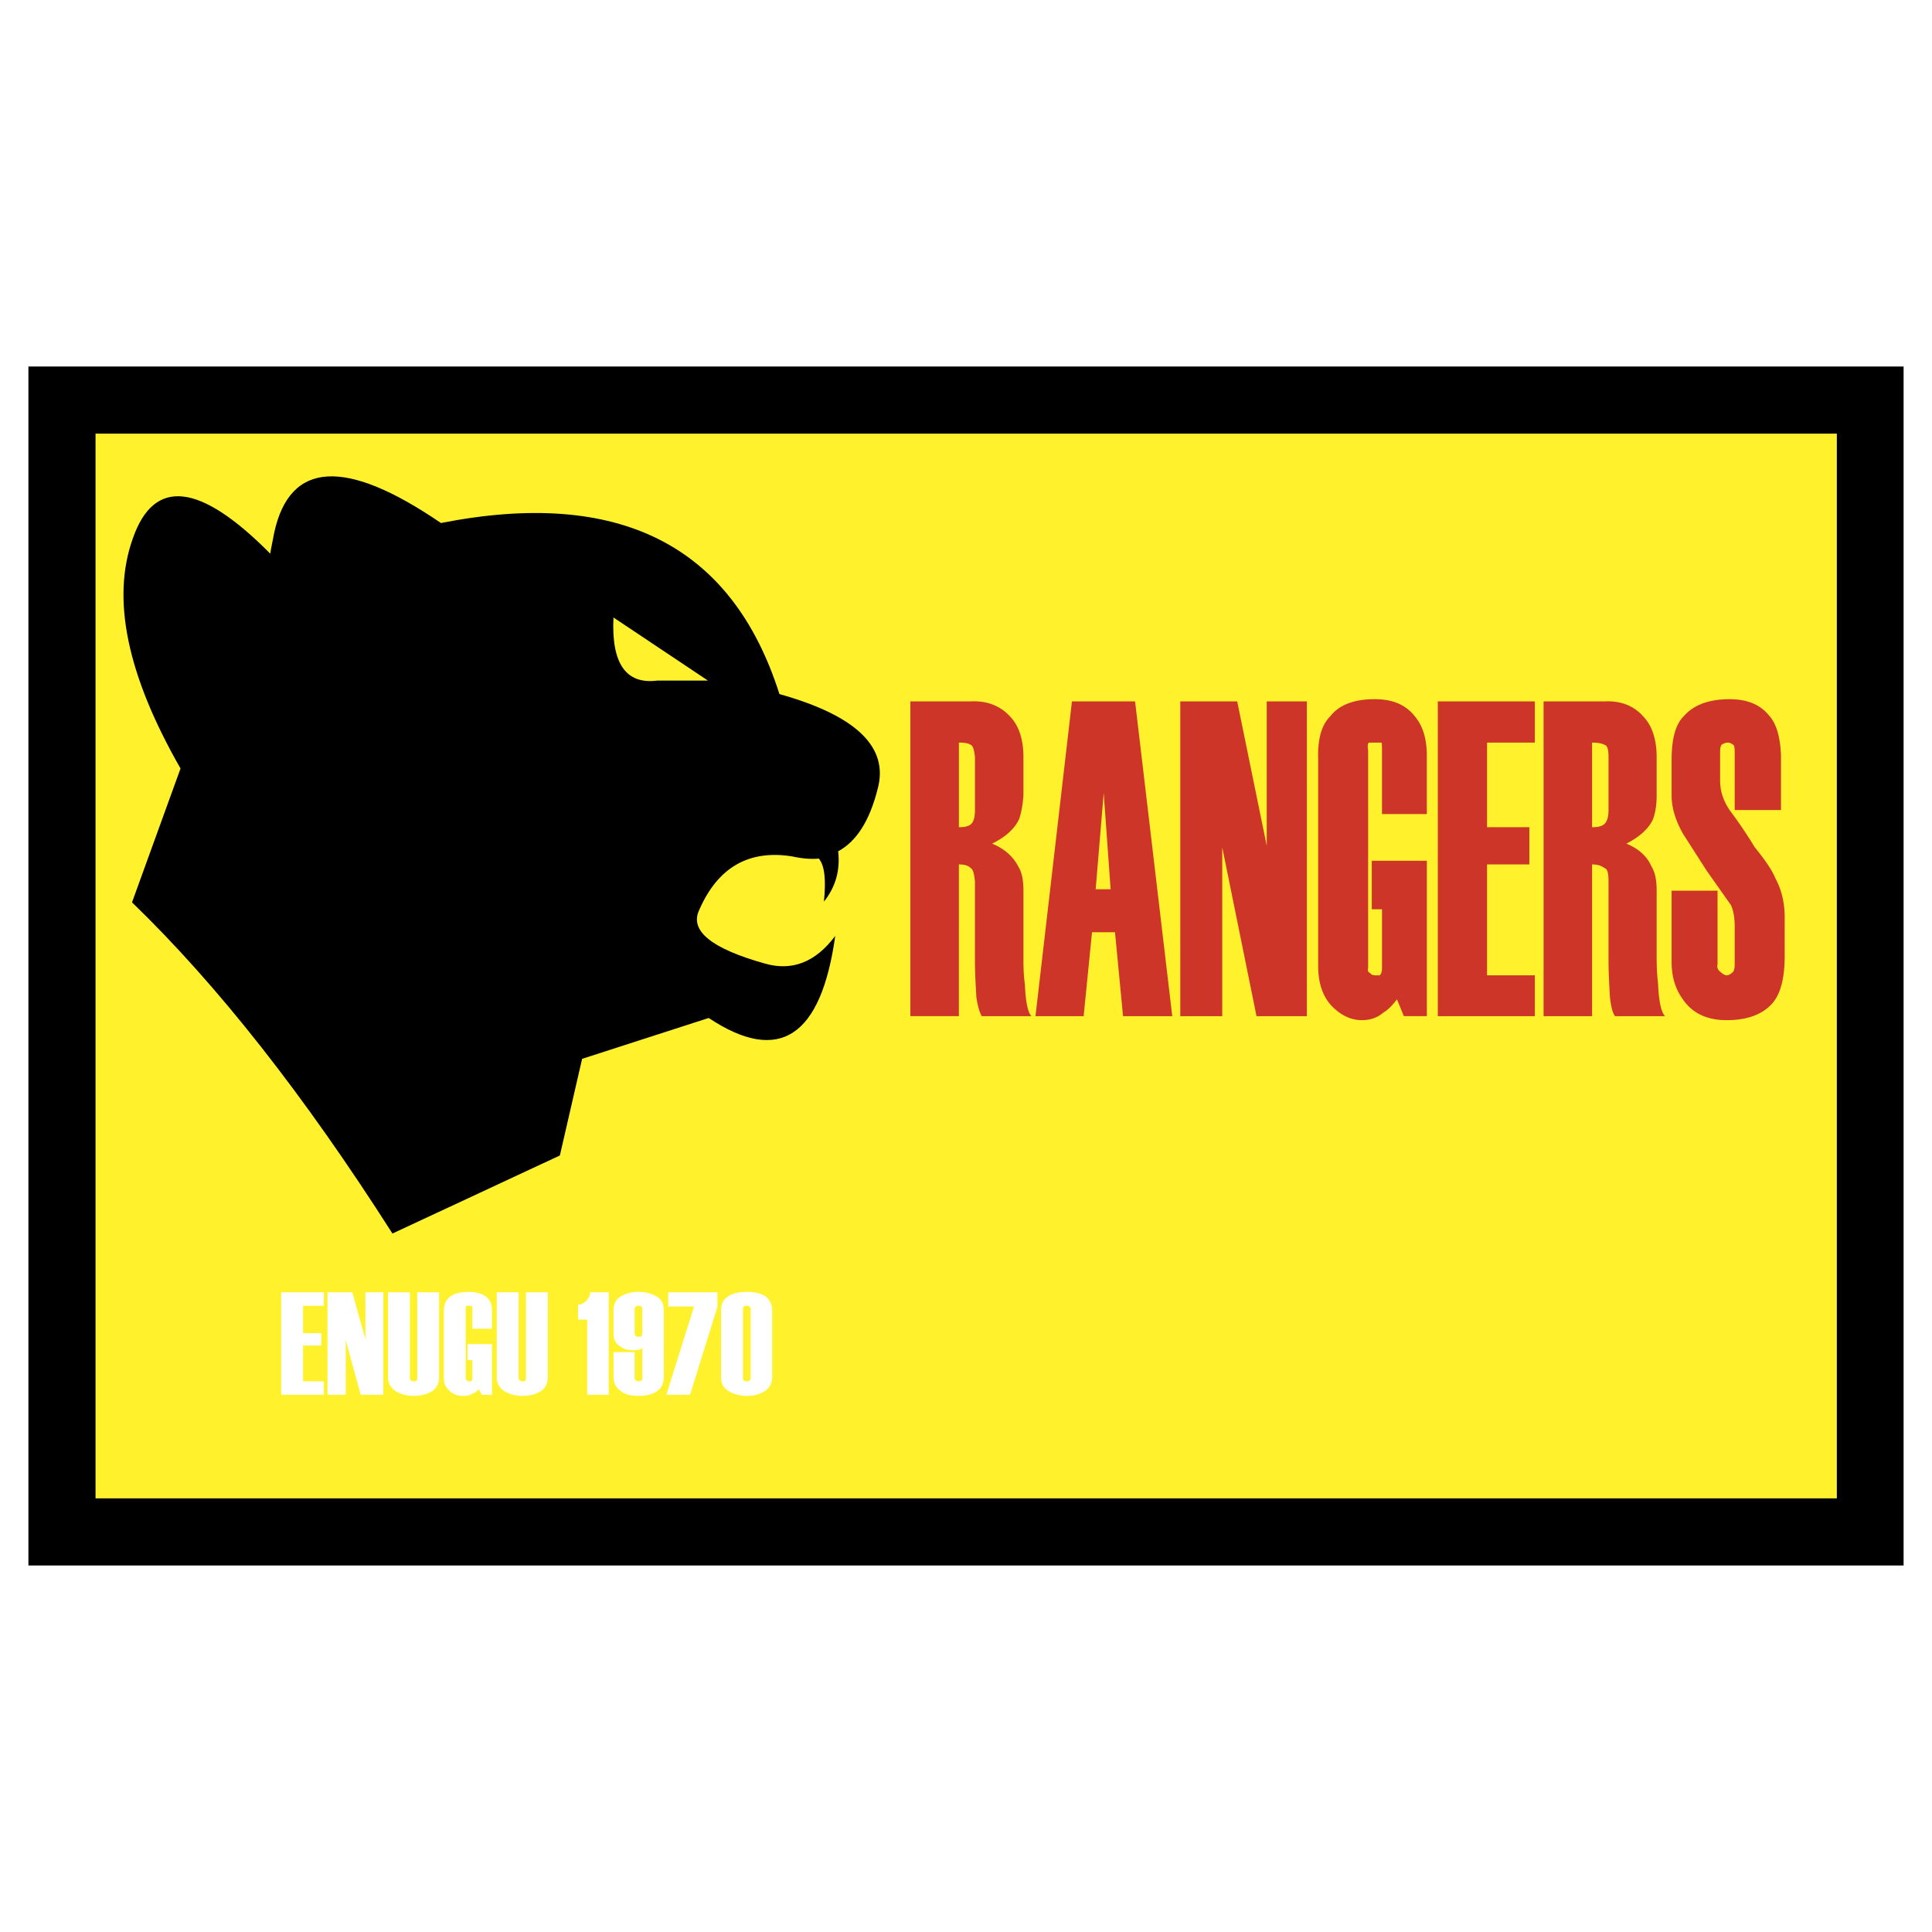
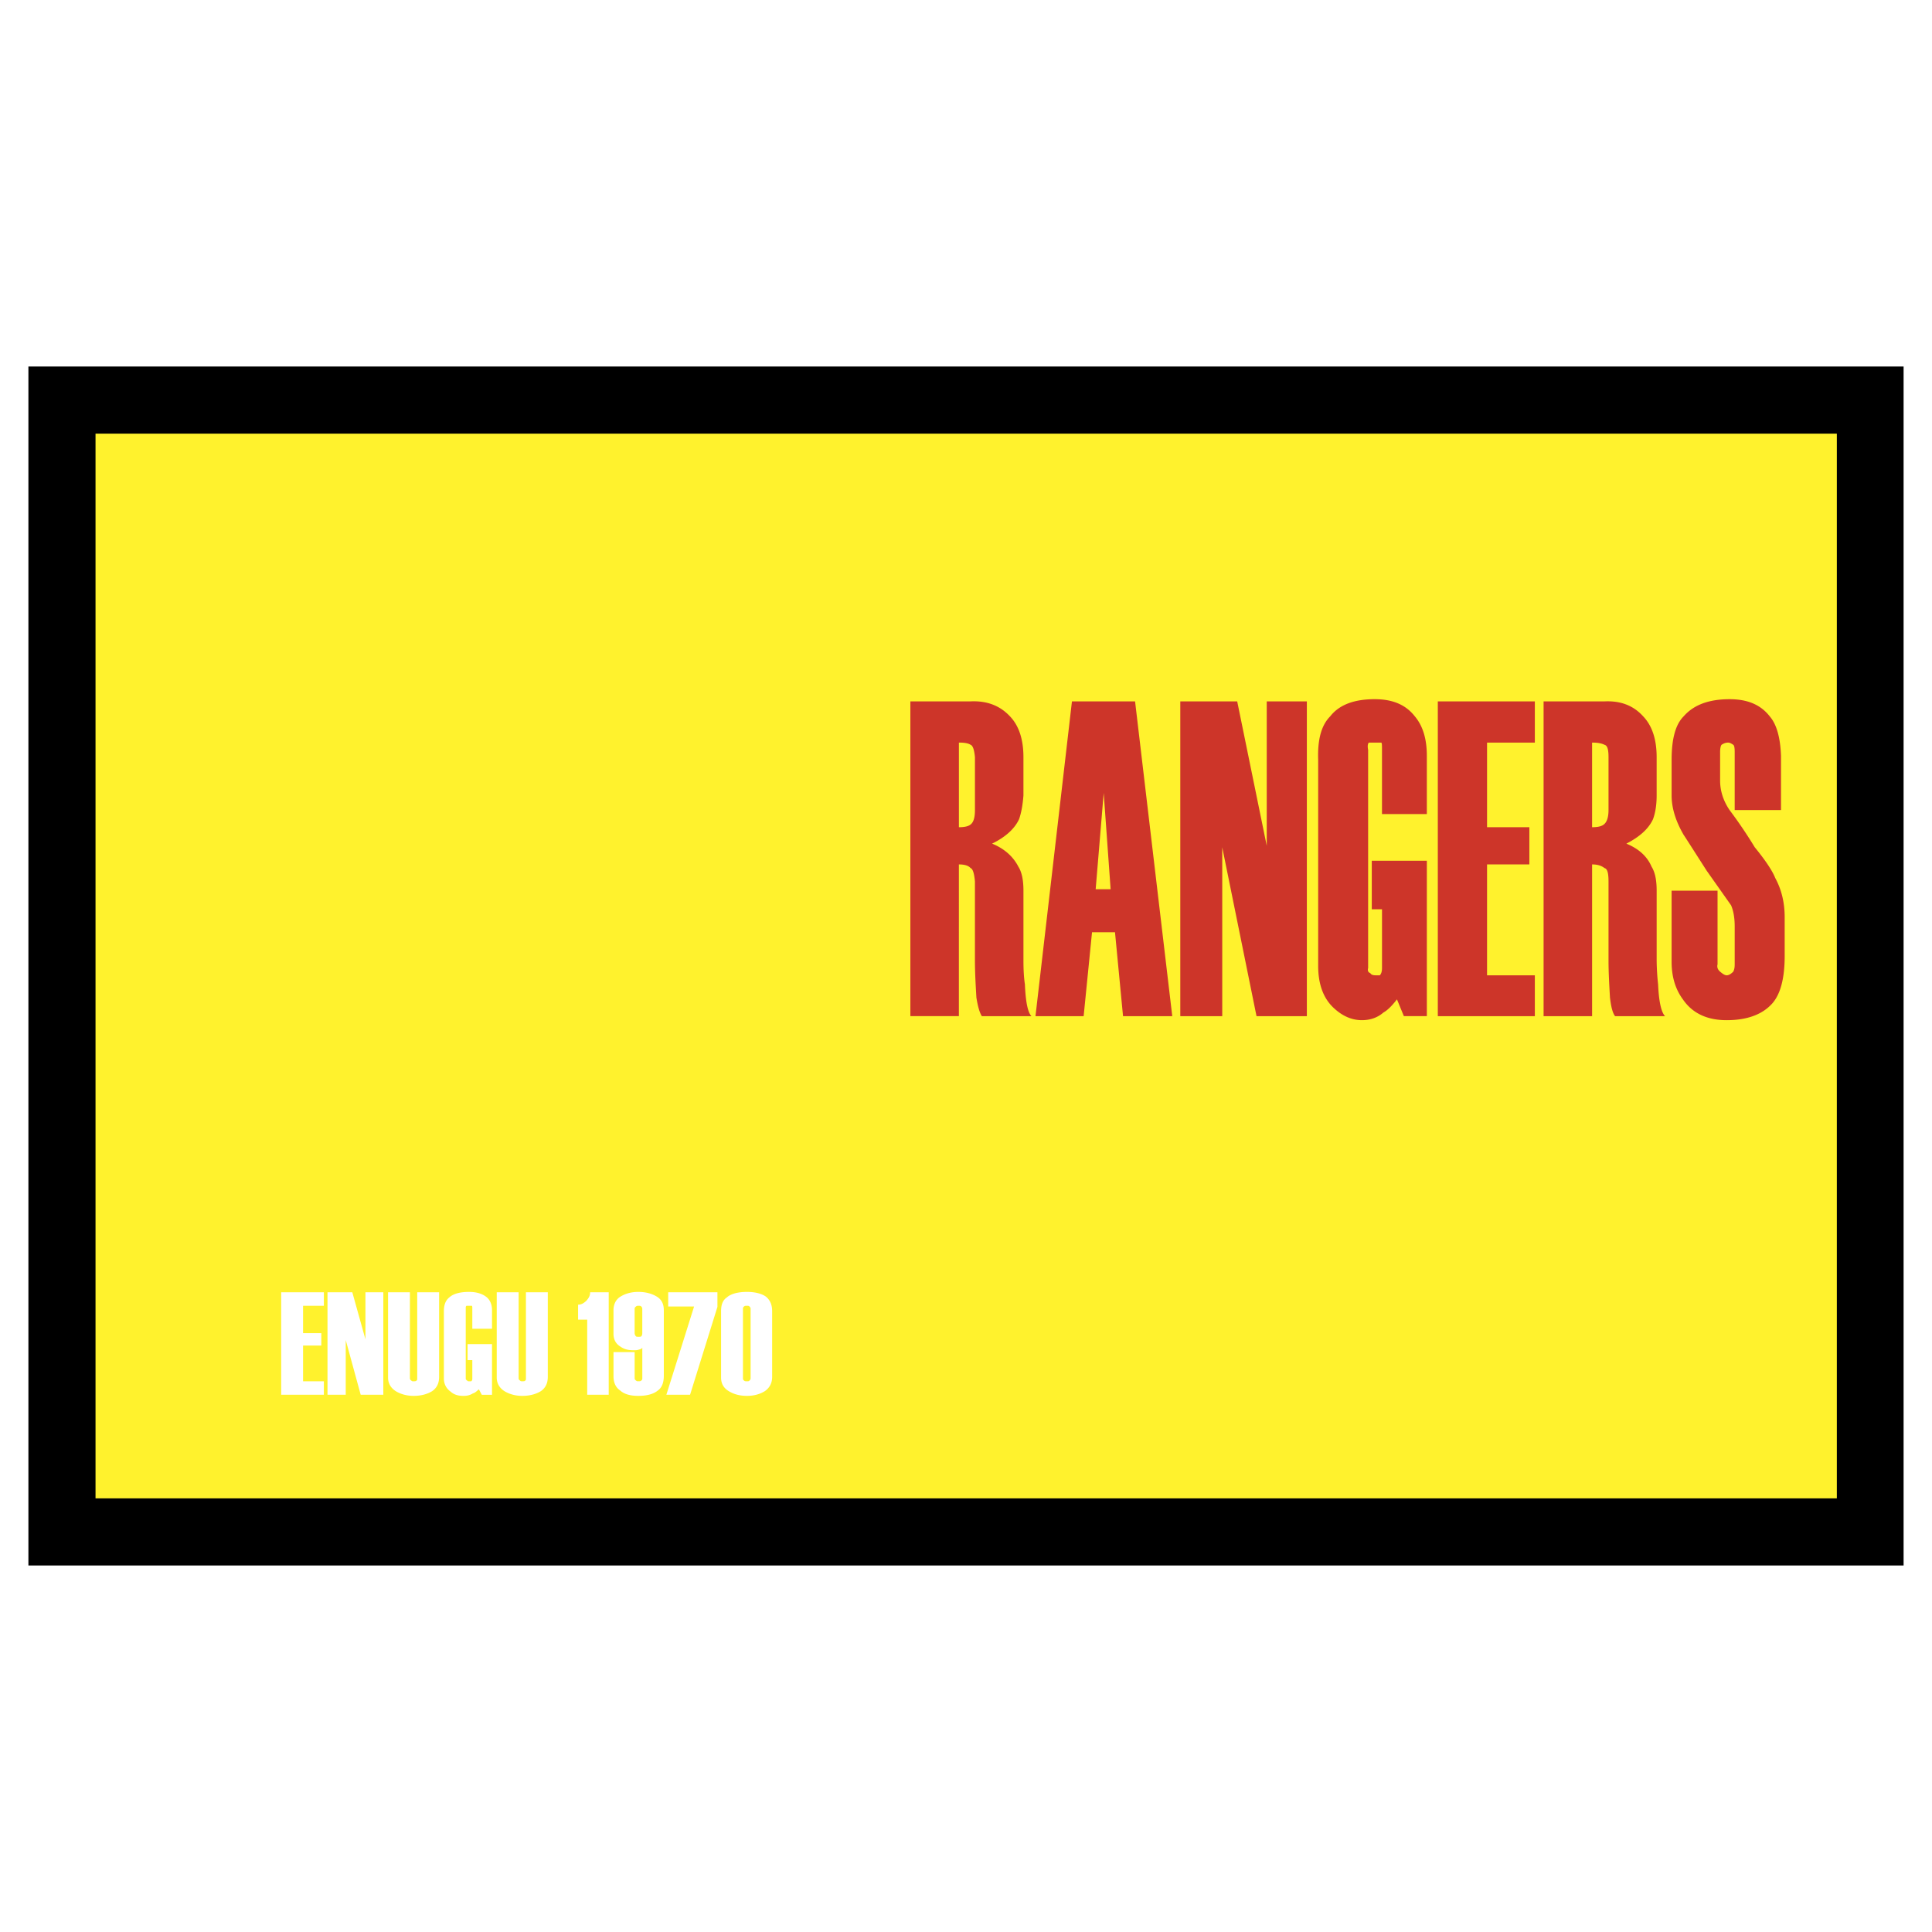
<svg xmlns="http://www.w3.org/2000/svg" width="2500" height="2500" viewBox="0 0 192.756 192.756">
  <g fill-rule="evenodd" clip-rule="evenodd">
    <path fill="#fff" d="M0 0h192.756v192.756H0V0z" />
    <path d="M2.834 36.569v119.619h187.088V36.569H2.834z" />
    <path fill="#fff22d" d="M9.531 43.265v106.227h173.731V43.265H9.531z" />
-     <path d="M87.553 78.747c1.165-4.185-2.11-7.351-9.789-9.498-4.731-14.884-16.012-20.561-33.771-17.068-9.535-6.514-15.066-6.187-16.631.946-.218 1.128-.364 1.819-.4 2.111-7.023-7.096-11.608-7.606-13.719-1.493-2.147 6.042-.546 13.647 4.768 22.927l-4.84 13.356c8.552 8.261 17.213 19.288 25.983 33.042l16.704-7.787 2.219-9.643 12.628-4.076c7.023 4.658 11.208 1.928 12.627-8.188-1.965 2.621-4.294 3.53-6.987 2.767-5.35-1.493-7.569-3.276-6.587-5.35 1.855-4.258 4.949-6.041 9.279-5.35.983.218 1.856.291 2.657.218.582.692.728 2.111.509 4.294 1.165-1.456 1.638-3.13 1.42-5.022 1.82-.982 3.13-3.02 3.93-6.186zM70.631 67.902h-5.059c-3.129.401-4.585-1.71-4.366-6.295l9.425 6.295z" />
    <path d="M176.566 71.469c-.91-1.165-2.221-1.71-4.004-1.71-2.037 0-3.566.546-4.584 1.71-.801.8-1.201 2.22-1.201 4.331v3.566c0 1.238.4 2.547 1.201 3.93.035.037.801 1.238 2.291 3.566l2.439 3.457c.254.583.363 1.311.363 2.111v3.785c0 .291-.035.51-.145.729-.219.217-.438.363-.656.363-.182 0-.4-.146-.654-.363-.256-.219-.328-.475-.256-.729v-7.352h-4.584v7.097c0 1.528.4 2.767 1.127 3.749.947 1.383 2.402 2.074 4.367 2.074 2.074 0 3.604-.584 4.586-1.711.801-.945 1.201-2.512 1.201-4.695V91.52c0-1.419-.291-2.729-.947-3.93-.254-.655-.908-1.674-2.037-3.057a46.257 46.257 0 0 0-2.512-3.712c-.617-.91-.945-1.892-.945-2.947v-2.839c0-.4.072-.655.146-.728.217-.146.436-.219.654-.219.145 0 .291.073.51.219.109.073.145.327.145.728v5.786h4.621v-5.422c-.071-1.819-.434-3.13-1.126-3.93zM117.758 69.977v31.406h4.185v-16.85l3.42 16.85h5.022V69.977h-4.002v14.411l-2.947-14.411h-5.678zM132.715 71.469c-.873.874-1.273 2.292-1.201 4.331v20.56c0 1.819.51 3.202 1.492 4.147.873.838 1.82 1.275 2.875 1.275.836 0 1.564-.256 2.146-.766.4-.217.838-.654 1.348-1.309l.689 1.674h2.293V85.879h-5.494v4.84h1.02v5.858c0 .328-.072.582-.219.729h-.436c-.256 0-.438-.074-.512-.219-.217-.072-.291-.256-.217-.51V74.816c-.074-.364-.037-.618.072-.728h1.238c.072.037.072.292.072.728v6.405h4.475v-5.823c0-1.674-.398-2.984-1.199-3.93-.91-1.165-2.221-1.71-4.004-1.71-2.036 0-3.528.546-4.438 1.711zM148.363 82.532v-8.444h4.768v-4.111h-9.68v31.406h9.68v-4.076h-4.768V86.244h4.221v-3.712h-4.221zM163.939 71.469c-.984-1.092-2.258-1.565-3.859-1.492h-6.076v31.406h4.84V86.244c.51 0 .91.109 1.236.363.293.073.402.51.402 1.347v7.861c0 1.201.072 2.438.145 3.711.109.91.256 1.529.51 1.857h4.986c-.365-.365-.619-1.42-.693-3.166a23.934 23.934 0 0 1-.145-2.402v-6.951c0-1.019-.146-1.819-.51-2.402-.436-1.019-1.273-1.783-2.512-2.292 1.348-.691 2.221-1.493 2.658-2.438.254-.691.363-1.492.363-2.366v-3.821c.001-1.747-.436-3.13-1.345-4.076zm-5.095 2.619c.547 0 .947.073 1.236.219.293.073.402.473.402 1.237v5.276c0 .765-.184 1.274-.547 1.492-.219.146-.582.219-1.092.219v-8.443h.001zM98.98 84.169c1.346-.655 2.256-1.493 2.693-2.438.219-.619.363-1.419.436-2.366v-3.821c0-1.747-.436-3.13-1.346-4.076-1.02-1.092-2.328-1.565-3.93-1.492h-6.005v31.406h4.84V86.244c.545 0 .946.109 1.165.363.217.073.364.51.436 1.347v7.861c0 1.201.072 2.438.146 3.711.145.91.328 1.529.545 1.857h4.949c-.363-.365-.582-1.42-.654-3.166-.109-.729-.146-1.529-.146-2.402v-6.951c0-1.019-.145-1.819-.51-2.402-.544-1.056-1.454-1.82-2.619-2.293zm-3.311-10.081c.582 0 .946.073 1.165.219.217.073.364.473.436 1.237v5.276c0 .765-.145 1.274-.509 1.492-.218.146-.582.219-1.091.219v-8.443h-.001zM113.246 69.977h-6.297l-3.639 31.406h4.805l.836-8.371h2.293l.801 8.371h4.912l-3.711-31.406zm-2.439 18.741h-1.492l.801-9.607.691 9.607z" fill="#cd3529" />
    <path fill="#fff" d="M32.312 128.93h-4.258v10.226h4.258v-1.345h-2.075v-3.567h1.82v-1.238h-1.82v-2.729h2.075v-1.347zM32.675 128.93v10.226h1.82v-5.459l1.492 5.459h2.257V128.93H36.46v4.695l-1.31-4.695h-2.475zM71.578 128.93h-4.913v1.42h2.584l-2.766 8.806h2.365l2.73-8.769v-1.457zM60.733 128.93h-1.856c0 .328-.109.547-.4.873-.255.221-.474.365-.801.365v1.492h.91v7.496h2.146V128.93h.001zM54.656 128.93h-2.184v8.59c0 .107 0 .182-.072.217-.037.074-.146.074-.292.074-.109 0-.182 0-.218-.074a.243.243 0 0 1-.146-.217v-8.59H49.56v8.516c0 .547.255 1.02.764 1.348.473.291 1.092.473 1.783.473.764 0 1.383-.182 1.856-.473.473-.328.691-.801.691-1.42v-8.444h.002zM40.9 128.93h-2.184v8.516c0 .547.255 1.02.765 1.348.473.291 1.092.473 1.783.473.764 0 1.383-.182 1.855-.473.473-.328.691-.801.691-1.42v-8.443h-2.184v8.59c0 .107 0 .182-.073.217-.036.074-.182.074-.291.074-.109 0-.182 0-.219-.074a.243.243 0 0 1-.146-.217v-8.591h.003zM49.088 132.57v-1.857c0-.545-.182-.982-.509-1.273-.437-.363-1.019-.545-1.783-.545-.91 0-1.565.182-1.965.545-.364.291-.546.729-.546 1.383v6.697c0 .582.255 1.018.655 1.309.364.328.764.438 1.31.438.364 0 .655-.072.946-.256.182-.035.364-.217.582-.398l.291.545h1.019v-5.059H46.65v1.602h.473v1.855c0 .146-.037.182-.11.256h-.182c-.109 0-.182 0-.218-.074-.073-.035-.146-.109-.146-.182v-7.023c0-.145 0-.182.073-.254h.546c.037.072.037.109.037.254v2.039h1.965v-.002zM77.037 130.822c0-.617-.182-1.092-.619-1.455-.401-.291-1.056-.473-1.893-.473-.874 0-1.601.182-2.001.545-.437.291-.582.766-.582 1.383v6.623c0 .547.218 1.02.764 1.348.474.291 1.056.473 1.82.473.728 0 1.31-.182 1.783-.473.473-.328.728-.801.728-1.42v-6.551zm-2.803-.472c.073-.072.109-.072.291-.072.146 0 .182 0 .255.072.036.037.109.109.109.219v6.951c0 .107-.073.182-.109.217-.073.074-.109.074-.255.074-.182 0-.218 0-.291-.074-.073-.035-.109-.109-.109-.217v-6.951c0-.11.037-.182.109-.219zM66.228 130.713c0-.617-.218-1.055-.691-1.346-.473-.291-1.092-.473-1.855-.473-.728 0-1.311.182-1.783.473-.474.291-.691.801-.691 1.346v2.365c0 .547.218.984.691 1.273.363.256.764.365 1.31.365.182 0 .364 0 .546-.072.182-.037.291-.109.328-.184v3.059c0 .107-.037.182-.109.217-.036.074-.182.074-.218.074-.182 0-.254 0-.291-.074a.243.243 0 0 1-.146-.217v-2.621h-2.11v2.438c0 .584.218 1.094.654 1.383.4.365.983.547 1.82.547.873 0 1.528-.182 1.965-.547.4-.289.582-.799.582-1.455v-6.551h-.002zm-2.256-.363c.073.037.109.182.109.219v2.438c0 .146-.037.254-.109.328-.036.035-.182.035-.218.035-.182 0-.254 0-.291-.035a.463.463 0 0 1-.146-.328v-2.438c0-.109.073-.182.146-.219.037-.072.109-.072.291-.072.036-.001.182-.001.218.072z" />
  </g>
</svg>